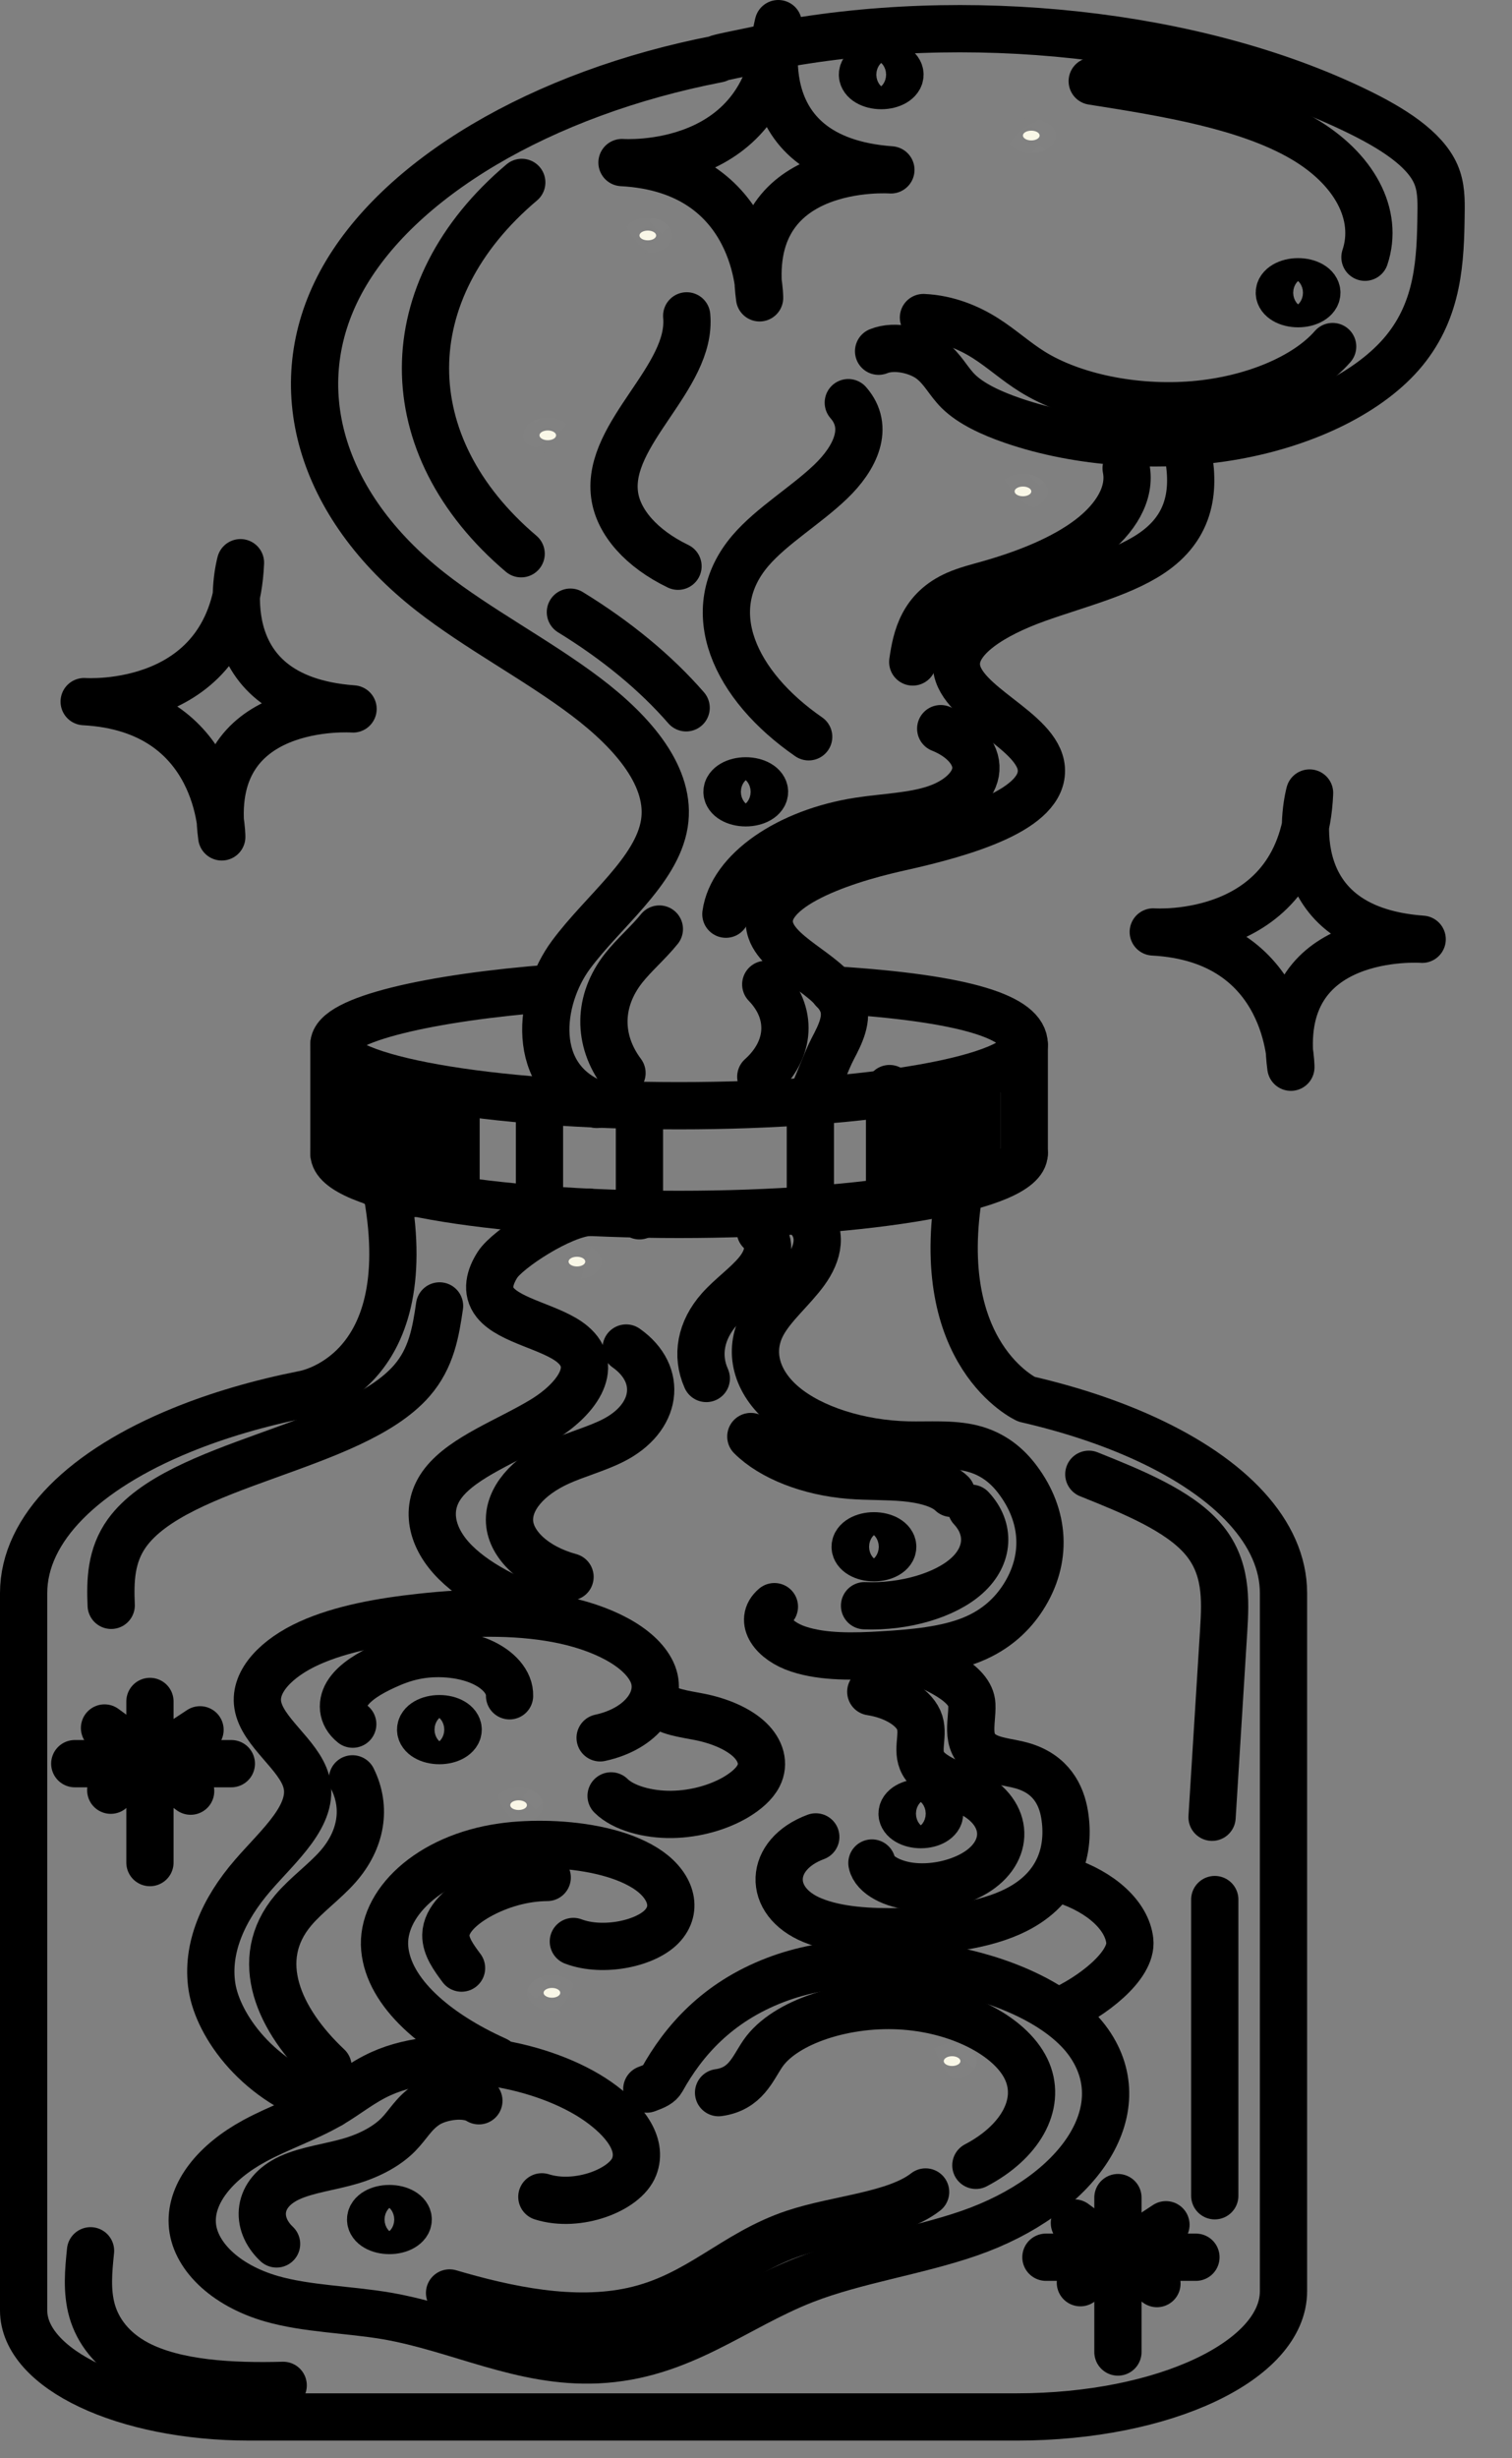
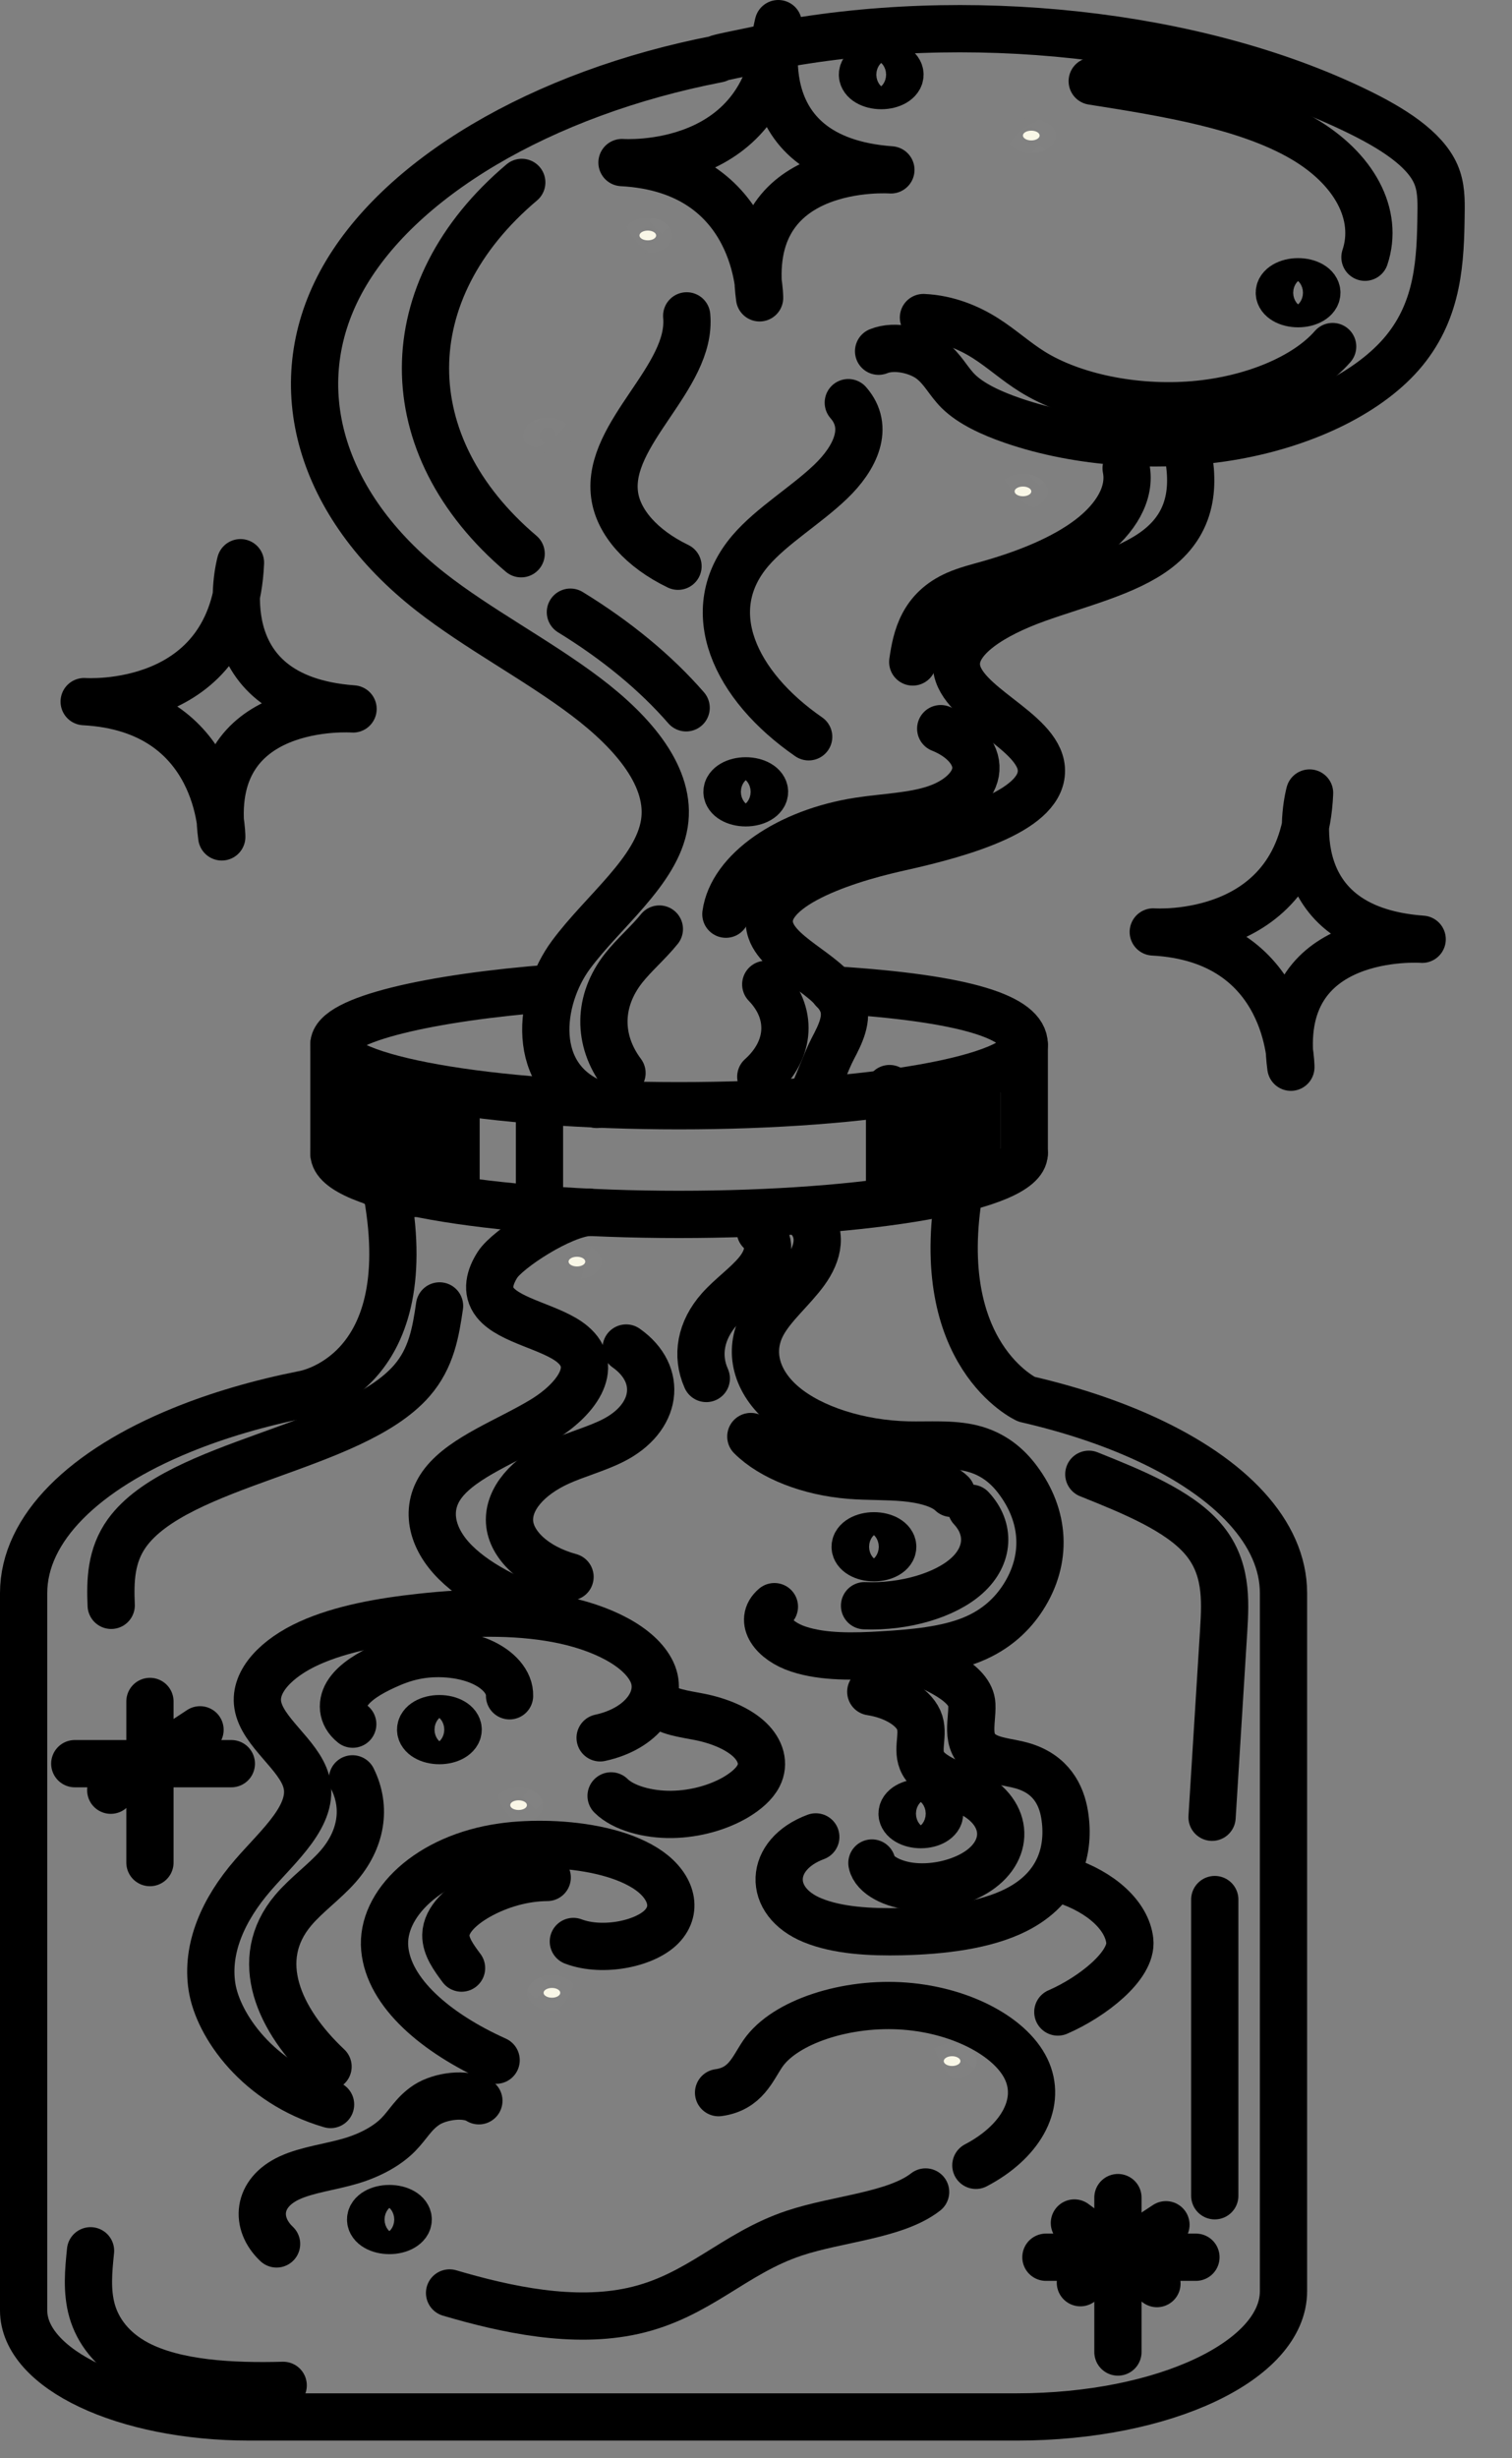
<svg xmlns="http://www.w3.org/2000/svg" width="24" height="39" viewBox="0 0 24 39" fill="none">
  <rect x="0" y="0" width="24" height="39" fill="#808080" stroke="none" />
  <path d="M18.306 14.785C18.306 14.785 20.688 14.959 20.787 12.581C20.787 12.581 20.192 14.727 22.574 14.901C22.574 14.901 20.192 14.727 20.49 16.931C20.49 16.931 20.49 14.901 18.306 14.785Z" stroke="currentColor" stroke-width="0.75" stroke-miterlimit="10" stroke-linecap="round" stroke-linejoin="round" />
  <path d="M1.336 11.131C1.336 11.131 3.718 11.305 3.817 8.927C3.817 8.927 3.222 11.073 5.604 11.247C5.604 11.247 3.222 11.073 3.52 13.277C3.52 13.277 3.52 11.247 1.336 11.131Z" stroke="currentColor" stroke-width="0.75" stroke-miterlimit="10" stroke-linecap="round" stroke-linejoin="round" />
  <path d="M9.873 2.579C9.873 2.579 12.255 2.753 12.354 0.375C12.354 0.375 11.759 2.521 14.141 2.695C14.141 2.695 11.759 2.521 12.057 4.725C12.057 4.725 12.057 2.695 9.873 2.579Z" stroke="currentColor" stroke-width="0.75" stroke-miterlimit="10" stroke-linecap="round" stroke-linejoin="round" />
  <path d="M13.946 5.572C14.207 5.465 14.584 5.562 14.776 5.71C14.969 5.859 15.049 6.046 15.211 6.207C15.412 6.405 15.732 6.554 16.072 6.671C17.121 7.033 18.431 7.124 19.596 6.917C20.761 6.709 21.762 6.206 22.288 5.565C22.837 4.895 22.865 4.125 22.874 3.382C22.877 3.174 22.878 2.963 22.79 2.761C22.612 2.355 22.091 2.03 21.539 1.762C18.994 0.524 15.331 0.124 12.193 0.741C12.3 0.75 11.288 0.927 11.395 0.935C8.595 1.476 6.298 2.836 5.411 4.48C4.525 6.124 5.071 8.008 6.834 9.389C7.584 9.977 8.529 10.471 9.296 11.05C10.064 11.63 10.663 12.339 10.545 13.069C10.423 13.821 9.575 14.455 9.062 15.149C8.549 15.843 8.385 17.112 9.473 17.521" stroke="currentColor" stroke-width="0.75" stroke-miterlimit="10" stroke-linecap="round" stroke-linejoin="round" />
  <path d="M18.818 7.013C18.96 7.597 18.979 8.246 18.366 8.714C17.888 9.08 17.121 9.262 16.451 9.503C15.781 9.744 15.133 10.126 15.183 10.584C15.248 11.19 16.482 11.587 16.529 12.193C16.578 12.842 15.319 13.213 14.28 13.443C13.242 13.672 12.016 14.128 12.236 14.764C12.389 15.206 13.215 15.485 13.376 15.926C13.462 16.164 13.339 16.408 13.217 16.64C13.107 16.85 12.982 17.219 12.871 17.429" stroke="currentColor" stroke-width="0.75" stroke-miterlimit="10" stroke-linecap="round" stroke-linejoin="round" />
  <path d="M12.791 19.282C13.075 19.541 12.988 19.886 12.782 20.17C12.577 20.453 12.265 20.71 12.106 21.003C11.872 21.434 12.001 21.927 12.446 22.297C12.89 22.667 13.639 22.906 14.412 22.924C14.752 22.931 15.108 22.901 15.422 22.977C15.773 23.063 15.996 23.266 16.15 23.47C16.593 24.055 16.626 24.742 16.24 25.342C16.072 25.603 15.815 25.856 15.421 26.014C15.013 26.178 14.504 26.225 14.013 26.254C13.559 26.281 13.073 26.294 12.675 26.163C12.276 26.033 12.032 25.709 12.292 25.489" stroke="currentColor" stroke-width="0.75" stroke-miterlimit="10" stroke-linecap="round" stroke-linejoin="round" />
  <path d="M9.526 27.57C10.204 27.424 10.541 26.929 10.347 26.522C10.153 26.115 9.531 25.811 8.842 25.683C8.153 25.554 7.407 25.578 6.696 25.655C6.06 25.723 5.42 25.837 4.909 26.068C4.397 26.3 4.033 26.669 4.091 27.045C4.158 27.479 4.747 27.834 4.862 28.265C5.003 28.79 4.424 29.275 4.014 29.75C3.541 30.296 3.27 30.913 3.365 31.522C3.46 32.132 4.097 33.051 5.247 33.387" stroke="currentColor" stroke-width="0.75" stroke-miterlimit="10" stroke-linecap="round" stroke-linejoin="round" />
  <path d="M14.344 26.265C14.837 26.448 15.41 26.7 15.426 27.041C15.44 27.34 15.284 27.709 15.7 27.883C15.854 27.947 16.052 27.963 16.222 28.011C16.689 28.144 16.848 28.483 16.898 28.785C16.988 29.331 16.837 29.944 16.126 30.302C15.634 30.549 14.957 30.63 14.309 30.645C13.818 30.656 13.296 30.629 12.894 30.463C12.168 30.163 12.199 29.421 12.949 29.142" stroke="currentColor" stroke-width="0.75" stroke-miterlimit="10" stroke-linecap="round" stroke-linejoin="round" />
-   <path d="M8.601 34.852C9.17 35.032 9.923 34.744 10.066 34.375C10.21 34.007 9.902 33.625 9.487 33.335C8.653 32.753 7.072 32.434 6.046 32.899C5.741 33.037 5.519 33.228 5.246 33.387C4.877 33.603 4.417 33.758 4.035 33.967C3.421 34.302 3.026 34.785 3.052 35.275C3.077 35.766 3.556 36.252 4.31 36.469C4.876 36.631 5.532 36.638 6.136 36.741C7.284 36.939 8.287 37.492 9.48 37.437C10.813 37.376 11.661 36.603 12.773 36.17C13.58 35.856 14.553 35.718 15.386 35.429C17.107 34.831 18.043 33.487 17.282 32.405C16.52 31.323 13.979 30.769 12.306 31.412C11.383 31.766 10.849 32.379 10.508 32.993C10.468 33.063 10.402 33.092 10.267 33.142" stroke="currentColor" stroke-width="0.75" stroke-miterlimit="10" stroke-linecap="round" stroke-linejoin="round" />
  <path d="M16.893 29.826C17.484 30.019 17.889 30.394 17.933 30.789C17.977 31.184 17.335 31.684 16.791 31.92" stroke="currentColor" stroke-width="0.75" stroke-miterlimit="10" stroke-linecap="round" stroke-linejoin="round" />
  <path d="M8.889 25.669C8.23 25.454 7.615 25.169 7.232 24.789C6.848 24.41 6.725 23.922 7.041 23.521C7.363 23.112 8.062 22.858 8.6 22.535C9.139 22.213 9.528 21.693 9.085 21.324C8.763 21.056 8.098 20.962 7.86 20.665C7.711 20.478 7.774 20.256 7.898 20.063C8.055 19.819 8.911 19.257 9.357 19.232" stroke="currentColor" stroke-width="0.75" stroke-miterlimit="10" stroke-linecap="round" stroke-linejoin="round" />
  <path d="M6.146 18.944C6.66 21.827 4.82 22.12 4.82 22.12C4.109 22.261 3.455 22.454 2.881 22.689C1.346 23.316 0.375 24.243 0.375 25.276V36.653C0.375 37.587 1.98 38.344 3.959 38.344H16.14C18.478 38.344 20.373 37.45 20.373 36.347V25.276C20.373 24.317 19.537 23.45 18.19 22.829C17.637 22.574 16.997 22.36 16.293 22.198C16.293 22.198 14.774 21.503 15.231 18.863" stroke="currentColor" stroke-width="0.75" stroke-miterlimit="10" stroke-linecap="round" stroke-linejoin="round" />
  <path d="M13.227 15.704C15.363 15.836 16.258 16.149 16.258 16.572C16.258 17.108 13.805 17.542 10.779 17.542C7.753 17.542 5.3 17.108 5.3 16.572C5.3 16.173 6.831 15.823 8.777 15.675" stroke="currentColor" stroke-width="0.75" stroke-miterlimit="10" stroke-linecap="round" stroke-linejoin="round" />
  <path d="M16.258 18.296C16.258 18.832 13.805 19.266 10.779 19.266C7.753 19.266 5.3 18.832 5.3 18.296" stroke="currentColor" stroke-width="0.75" stroke-miterlimit="10" stroke-linecap="round" stroke-linejoin="round" />
  <path d="M5.3 18.296V16.572" stroke="currentColor" stroke-width="0.75" stroke-miterlimit="10" stroke-linecap="round" stroke-linejoin="round" />
  <path d="M16.258 18.296V16.572" stroke="currentColor" stroke-width="0.75" stroke-miterlimit="10" stroke-linecap="round" stroke-linejoin="round" />
  <path d="M10.466 14.739C10.296 14.951 10.066 15.147 9.898 15.36C9.491 15.879 9.482 16.5 9.873 17.023" stroke="currentColor" stroke-width="0.75" stroke-miterlimit="10" stroke-linecap="round" stroke-linejoin="round" />
  <path d="M15.418 23.928C15.723 24.255 15.697 24.68 15.352 24.994C15.008 25.308 14.359 25.499 13.723 25.474" stroke="currentColor" stroke-width="0.75" stroke-miterlimit="10" stroke-linecap="round" stroke-linejoin="round" />
  <path d="M13.84 29.556C13.877 29.749 14.18 29.903 14.508 29.93C14.837 29.958 15.174 29.877 15.42 29.746C16.016 29.429 16.043 28.817 15.475 28.482C15.208 28.325 14.83 28.22 14.68 28.016C14.523 27.804 14.669 27.557 14.599 27.329C14.527 27.098 14.211 26.899 13.822 26.839" stroke="currentColor" stroke-width="0.75" stroke-miterlimit="10" stroke-linecap="round" stroke-linejoin="round" />
  <path d="M7.875 32.684C6.92 32.254 6.172 31.618 6.107 30.914C6.042 30.21 6.801 29.465 7.974 29.3C8.217 29.265 8.469 29.256 8.719 29.263C9.28 29.281 9.851 29.394 10.236 29.633C10.621 29.871 10.778 30.248 10.525 30.541C10.273 30.834 9.571 30.98 9.101 30.801" stroke="currentColor" stroke-width="0.75" stroke-miterlimit="10" stroke-linecap="round" stroke-linejoin="round" />
  <path d="M9.048 25.017C8.484 24.863 8.11 24.508 8.088 24.145C8.066 23.781 8.379 23.422 8.869 23.198C9.143 23.073 9.467 22.987 9.73 22.854C10.434 22.499 10.534 21.805 9.939 21.386" stroke="currentColor" stroke-width="0.75" stroke-miterlimit="10" stroke-linecap="round" stroke-linejoin="round" />
  <path d="M5.207 32.786C4.421 32.046 3.995 31.088 4.653 30.307C4.857 30.064 5.153 29.853 5.364 29.613C5.737 29.188 5.822 28.68 5.595 28.221" stroke="currentColor" stroke-width="0.75" stroke-miterlimit="10" stroke-linecap="round" stroke-linejoin="round" />
  <path d="M8.686 29.785C8.297 29.788 7.931 29.904 7.643 30.056C7.329 30.223 7.082 30.451 7.077 30.698C7.074 30.881 7.201 31.055 7.326 31.223" stroke="currentColor" stroke-width="0.75" stroke-miterlimit="10" stroke-linecap="round" stroke-linejoin="round" />
  <path d="M5.599 27.353C5.419 27.209 5.414 27.008 5.529 26.843C5.644 26.678 5.864 26.545 6.103 26.435C6.249 26.367 6.407 26.306 6.583 26.27C6.925 26.199 7.325 26.232 7.619 26.356C7.914 26.48 8.095 26.691 8.088 26.903" stroke="currentColor" stroke-width="0.75" stroke-miterlimit="10" stroke-linecap="round" stroke-linejoin="round" />
  <path d="M10.468 27.022C10.572 27.158 10.869 27.191 11.11 27.239C11.432 27.304 11.721 27.43 11.899 27.599C12.077 27.769 12.138 27.982 12.04 28.173C11.974 28.302 11.84 28.417 11.678 28.513C11.409 28.67 11.046 28.779 10.665 28.785C10.285 28.791 9.893 28.683 9.7 28.491" stroke="currentColor" stroke-width="0.75" stroke-miterlimit="10" stroke-linecap="round" stroke-linejoin="round" />
  <path d="M11.406 33.199C11.838 33.139 11.944 32.82 12.109 32.579C12.456 32.073 13.443 31.754 14.368 31.827C15.293 31.899 16.088 32.339 16.308 32.869C16.527 33.399 16.185 33.988 15.49 34.352" stroke="currentColor" stroke-width="0.75" stroke-miterlimit="10" stroke-linecap="round" stroke-linejoin="round" />
  <path d="M7.601 33.328C7.39 33.194 6.986 33.255 6.776 33.39C6.566 33.525 6.477 33.709 6.32 33.867C6.146 34.043 5.884 34.188 5.575 34.281C5.252 34.378 4.879 34.42 4.595 34.551C4.079 34.79 4.044 35.272 4.39 35.599" stroke="currentColor" stroke-width="0.75" stroke-miterlimit="10" stroke-linecap="round" stroke-linejoin="round" />
  <path d="M7.136 36.377C8.043 36.644 9.102 36.871 10.05 36.661C11.092 36.43 11.642 35.748 12.61 35.427C13.303 35.197 14.213 35.148 14.692 34.775" stroke="currentColor" stroke-width="0.75" stroke-miterlimit="10" stroke-linecap="round" stroke-linejoin="round" />
  <path d="M14.658 5.038C15.046 5.056 15.385 5.201 15.648 5.369C15.911 5.537 16.12 5.732 16.387 5.898C17.031 6.298 18.017 6.499 18.948 6.421C19.878 6.343 20.727 5.987 21.153 5.498" stroke="currentColor" stroke-width="0.75" stroke-miterlimit="10" stroke-linecap="round" stroke-linejoin="round" />
  <path d="M17.337 1.288C18.535 1.476 19.79 1.683 20.671 2.193C21.504 2.676 21.89 3.408 21.666 4.081" stroke="currentColor" stroke-width="0.75" stroke-miterlimit="10" stroke-linecap="round" stroke-linejoin="round" />
  <path d="M8.272 8.785C6.244 7.065 6.248 4.611 8.282 2.894" stroke="currentColor" stroke-width="0.75" stroke-miterlimit="10" stroke-linecap="round" stroke-linejoin="round" />
  <path d="M13.465 6.388C13.81 6.78 13.578 7.266 13.185 7.642C12.793 8.018 12.251 8.34 11.913 8.734C11.1 9.682 11.663 10.879 12.836 11.689" stroke="currentColor" stroke-width="0.75" stroke-miterlimit="10" stroke-linecap="round" stroke-linejoin="round" />
  <path d="M17.875 7.428C17.955 7.824 17.711 8.228 17.296 8.544C16.88 8.86 16.304 9.094 15.69 9.268C15.516 9.317 15.337 9.362 15.183 9.43C14.644 9.667 14.544 10.109 14.488 10.502" stroke="currentColor" stroke-width="0.75" stroke-miterlimit="10" stroke-linecap="round" stroke-linejoin="round" />
  <path d="M11.522 14.503C11.615 13.82 12.506 13.198 13.641 13.025C14.047 12.963 14.486 12.952 14.85 12.829C15.224 12.703 15.474 12.46 15.49 12.208C15.507 11.956 15.288 11.702 14.932 11.56" stroke="currentColor" stroke-width="0.75" stroke-miterlimit="10" stroke-linecap="round" stroke-linejoin="round" />
  <path d="M12.155 15.617C12.588 16.064 12.557 16.652 12.076 17.082" stroke="currentColor" stroke-width="0.75" stroke-miterlimit="10" stroke-linecap="round" stroke-linejoin="round" />
  <path d="M9.054 9.712C9.788 10.162 10.409 10.675 10.891 11.229" stroke="currentColor" stroke-width="0.75" stroke-miterlimit="10" stroke-linecap="round" stroke-linejoin="round" />
  <path d="M12.068 19.53C12.263 19.726 12.19 19.979 12.022 20.183C11.854 20.388 11.6 20.565 11.421 20.767C11.123 21.103 11.047 21.503 11.211 21.869" stroke="currentColor" stroke-width="0.75" stroke-miterlimit="10" stroke-linecap="round" stroke-linejoin="round" />
  <path d="M15.104 23.692C14.954 23.545 14.657 23.471 14.368 23.444C14.079 23.417 13.782 23.428 13.492 23.405C12.845 23.353 12.247 23.119 11.918 22.79" stroke="currentColor" stroke-width="0.75" stroke-miterlimit="10" stroke-linecap="round" stroke-linejoin="round" />
  <path d="M17.283 23.389C17.981 23.668 18.706 23.965 19.089 24.406C19.476 24.851 19.454 25.374 19.423 25.873C19.361 26.859 19.3 27.845 19.239 28.83" stroke="currentColor" stroke-width="0.75" stroke-miterlimit="10" stroke-linecap="round" stroke-linejoin="round" />
  <path d="M1.437 35.708C1.405 36.025 1.373 36.347 1.462 36.661C1.552 36.975 1.775 37.286 2.18 37.5C2.787 37.819 3.678 37.865 4.495 37.843" stroke="currentColor" stroke-width="0.75" stroke-miterlimit="10" stroke-linecap="round" stroke-linejoin="round" />
  <path d="M6.977 20.718C6.917 21.124 6.852 21.543 6.535 21.906C5.593 22.985 2.822 23.204 2.016 24.32C1.758 24.678 1.748 25.079 1.765 25.468" stroke="currentColor" stroke-width="0.75" stroke-miterlimit="10" stroke-linecap="round" stroke-linejoin="round" />
  <path d="M19.282 30.136V34.835" stroke="currentColor" stroke-width="0.75" stroke-miterlimit="10" stroke-linecap="round" stroke-linejoin="round" />
  <path d="M13.988 1.358C14.152 1.358 14.285 1.28 14.285 1.184C14.285 1.088 14.152 1.01 13.988 1.01C13.823 1.01 13.69 1.088 13.69 1.184C13.69 1.28 13.823 1.358 13.988 1.358Z" stroke="currentColor" stroke-width="0.75" stroke-miterlimit="10" stroke-linecap="round" stroke-linejoin="round" />
  <path d="M11.837 12.736C12.002 12.736 12.135 12.658 12.135 12.562C12.135 12.466 12.002 12.388 11.837 12.388C11.673 12.388 11.54 12.466 11.54 12.562C11.54 12.658 11.673 12.736 11.837 12.736Z" stroke="currentColor" stroke-width="0.75" stroke-miterlimit="10" stroke-linecap="round" stroke-linejoin="round" />
  <path d="M20.605 4.818C20.769 4.818 20.902 4.74 20.902 4.644C20.902 4.548 20.769 4.47 20.605 4.47C20.44 4.47 20.307 4.548 20.307 4.644C20.307 4.74 20.44 4.818 20.605 4.818Z" stroke="currentColor" stroke-width="0.75" stroke-miterlimit="10" stroke-linecap="round" stroke-linejoin="round" />
  <path d="M13.872 24.713C14.037 24.713 14.17 24.635 14.17 24.539C14.17 24.443 14.037 24.365 13.872 24.365C13.708 24.365 13.574 24.443 13.574 24.539C13.574 24.635 13.708 24.713 13.872 24.713Z" stroke="currentColor" stroke-width="0.75" stroke-miterlimit="10" stroke-linecap="round" stroke-linejoin="round" />
  <path d="M6.975 27.614C7.139 27.614 7.272 27.536 7.272 27.44C7.272 27.343 7.139 27.266 6.975 27.266C6.81 27.266 6.677 27.343 6.677 27.44C6.677 27.536 6.81 27.614 6.975 27.614Z" stroke="currentColor" stroke-width="0.75" stroke-miterlimit="10" stroke-linecap="round" stroke-linejoin="round" />
  <path d="M6.181 35.386C6.345 35.386 6.479 35.308 6.479 35.212C6.479 35.115 6.345 35.038 6.181 35.038C6.016 35.038 5.883 35.115 5.883 35.212C5.883 35.308 6.016 35.386 6.181 35.386Z" stroke="currentColor" stroke-width="0.75" stroke-miterlimit="10" stroke-linecap="round" stroke-linejoin="round" />
  <path d="M14.617 28.947C14.781 28.947 14.914 28.869 14.914 28.773C14.914 28.677 14.781 28.599 14.617 28.599C14.452 28.599 14.319 28.677 14.319 28.773C14.319 28.869 14.452 28.947 14.617 28.947Z" stroke="currentColor" stroke-width="0.75" stroke-miterlimit="10" stroke-linecap="round" stroke-linejoin="round" />
  <path d="M9.29 20.015C9.29 20.058 9.231 20.092 9.158 20.092C9.085 20.092 9.025 20.058 9.025 20.015C9.025 19.972 9.085 19.938 9.158 19.938C9.231 19.938 9.29 19.972 9.29 20.015Z" fill="#F9F7E7" />
  <mask id="mask0_4772_20018" style="mask-type:luminance" maskUnits="userSpaceOnUse" x="9" y="19" width="1" height="2">
    <path d="M9.29 20.015C9.29 20.058 9.231 20.092 9.158 20.092C9.085 20.092 9.025 20.058 9.025 20.015C9.025 19.972 9.085 19.938 9.158 19.938C9.231 19.938 9.29 19.972 9.29 20.015Z" fill="white" />
  </mask>
  <g mask="url(#mask0_4772_20018)">
    <path d="M9.158 19.938L9.158 19.732H9.158V19.938ZM9.29 20.015H9.031C9.031 19.956 9.072 19.919 9.097 19.905C9.122 19.89 9.145 19.887 9.158 19.887V20.093V20.298C9.244 20.298 9.332 20.278 9.405 20.235C9.478 20.193 9.549 20.117 9.549 20.015H9.29ZM9.158 20.093V19.887C9.171 19.887 9.193 19.89 9.218 19.905C9.243 19.919 9.284 19.956 9.284 20.015H9.025H8.766C8.766 20.118 8.837 20.193 8.91 20.236C8.983 20.278 9.072 20.298 9.158 20.298V20.093ZM9.025 20.015H9.284C9.284 20.075 9.243 20.112 9.218 20.126C9.193 20.141 9.171 20.143 9.158 20.143V19.938V19.732C9.071 19.732 8.983 19.753 8.91 19.795C8.838 19.838 8.766 19.913 8.766 20.015H9.025ZM9.158 19.938L9.157 20.143C9.144 20.143 9.122 20.141 9.097 20.126C9.073 20.112 9.031 20.075 9.031 20.015H9.29H9.549C9.549 19.913 9.478 19.838 9.405 19.795C9.332 19.753 9.244 19.733 9.158 19.732L9.158 19.938Z" fill="#F9F7E7" />
  </g>
  <path d="M15.245 32.699C15.245 32.741 15.185 32.776 15.112 32.776C15.039 32.776 14.98 32.741 14.98 32.699C14.98 32.656 15.039 32.621 15.112 32.621C15.185 32.621 15.245 32.656 15.245 32.699Z" fill="#F9F7E7" />
  <mask id="mask1_4772_20018" style="mask-type:luminance" maskUnits="userSpaceOnUse" x="14" y="32" width="2" height="1">
    <path d="M15.245 32.699C15.245 32.741 15.185 32.776 15.112 32.776C15.039 32.776 14.98 32.741 14.98 32.699C14.98 32.656 15.039 32.621 15.112 32.621C15.185 32.621 15.245 32.656 15.245 32.699Z" fill="white" />
  </mask>
  <g mask="url(#mask1_4772_20018)">
    <path d="M15.245 32.699H14.986C14.986 32.639 15.027 32.602 15.052 32.588C15.077 32.573 15.1 32.57 15.113 32.57V32.776V32.981C15.199 32.981 15.287 32.961 15.36 32.919C15.433 32.876 15.504 32.8 15.504 32.699H15.245ZM15.113 32.776V32.57C15.126 32.57 15.148 32.573 15.173 32.588C15.198 32.602 15.239 32.639 15.239 32.699H14.98H14.721C14.721 32.801 14.792 32.876 14.865 32.919C14.938 32.962 15.027 32.981 15.113 32.981V32.776ZM14.98 32.699H15.239C15.239 32.758 15.198 32.795 15.173 32.809C15.148 32.824 15.125 32.827 15.113 32.827V32.621V32.416C15.027 32.416 14.938 32.436 14.865 32.478C14.792 32.521 14.721 32.597 14.721 32.699H14.98ZM15.113 32.621V32.827C15.1 32.827 15.077 32.824 15.052 32.809C15.027 32.795 14.986 32.758 14.986 32.699H15.245H15.504C15.504 32.597 15.433 32.521 15.36 32.478C15.287 32.436 15.199 32.416 15.113 32.416V32.621Z" fill="#F9F7E7" />
  </g>
  <path d="M16.37 7.796C16.37 7.839 16.31 7.873 16.237 7.873C16.164 7.873 16.105 7.839 16.105 7.796C16.105 7.753 16.164 7.719 16.237 7.719C16.311 7.719 16.37 7.753 16.37 7.796Z" fill="#F9F7E7" />
  <mask id="mask2_4772_20018" style="mask-type:luminance" maskUnits="userSpaceOnUse" x="16" y="7" width="1" height="1">
    <path d="M16.37 7.796C16.37 7.839 16.31 7.873 16.237 7.873C16.164 7.873 16.105 7.839 16.105 7.796C16.105 7.753 16.164 7.719 16.237 7.719C16.311 7.719 16.37 7.753 16.37 7.796Z" fill="white" />
  </mask>
  <g mask="url(#mask2_4772_20018)">
    <path d="M16.37 7.796H16.111C16.111 7.737 16.153 7.7 16.178 7.685C16.203 7.671 16.225 7.668 16.238 7.668V7.873V8.079C16.324 8.079 16.412 8.059 16.485 8.016C16.558 7.974 16.63 7.898 16.63 7.796H16.37ZM16.238 7.873V7.668C16.251 7.668 16.273 7.671 16.298 7.685C16.323 7.7 16.365 7.737 16.365 7.796H16.105H15.846C15.846 7.898 15.918 7.974 15.99 8.016C16.063 8.059 16.152 8.079 16.238 8.079V7.873ZM16.105 7.796H16.365C16.365 7.855 16.323 7.892 16.298 7.907C16.273 7.921 16.251 7.924 16.238 7.924V7.719V7.513C16.152 7.513 16.063 7.533 15.99 7.576C15.917 7.619 15.846 7.694 15.846 7.796H16.105ZM16.238 7.719V7.924C16.225 7.924 16.203 7.921 16.178 7.907C16.153 7.892 16.111 7.855 16.111 7.796H16.37H16.63C16.63 7.694 16.558 7.619 16.485 7.576C16.413 7.533 16.324 7.513 16.238 7.513V7.719Z" fill="#F9F7E7" />
  </g>
  <path d="M8.231 28.715C8.305 28.715 8.364 28.681 8.364 28.638C8.364 28.595 8.305 28.561 8.231 28.561C8.158 28.561 8.099 28.595 8.099 28.638C8.099 28.681 8.158 28.715 8.231 28.715Z" fill="#F9F7E7" />
  <mask id="mask3_4772_20018" style="mask-type:luminance" maskUnits="userSpaceOnUse" x="8" y="28" width="1" height="1">
    <path d="M8.231 28.716C8.305 28.716 8.364 28.682 8.364 28.639C8.364 28.596 8.305 28.561 8.231 28.561C8.158 28.561 8.099 28.596 8.099 28.639C8.099 28.682 8.158 28.716 8.231 28.716Z" fill="white" />
  </mask>
  <g mask="url(#mask3_4772_20018)">
    <path d="M8.364 28.639H8.105C8.105 28.579 8.147 28.543 8.171 28.528C8.196 28.513 8.219 28.511 8.232 28.511V28.716V28.922C8.318 28.922 8.406 28.902 8.479 28.859C8.552 28.816 8.623 28.741 8.623 28.639H8.364ZM8.232 28.716V28.511C8.245 28.511 8.267 28.513 8.292 28.528C8.317 28.543 8.358 28.579 8.358 28.639H8.099H7.84C7.84 28.741 7.911 28.816 7.984 28.859C8.057 28.902 8.145 28.922 8.232 28.922V28.716ZM8.099 28.639H8.358C8.358 28.698 8.317 28.735 8.292 28.75C8.267 28.764 8.245 28.767 8.232 28.767V28.561V28.356C8.145 28.356 8.057 28.376 7.984 28.419C7.911 28.461 7.84 28.537 7.84 28.639H8.099ZM8.232 28.561V28.767C8.219 28.767 8.196 28.764 8.171 28.75C8.147 28.735 8.105 28.698 8.105 28.639H8.364H8.623C8.623 28.537 8.552 28.461 8.479 28.419C8.406 28.376 8.318 28.356 8.232 28.356V28.561Z" fill="#F9F7E7" />
  </g>
  <path d="M8.893 31.615C8.893 31.658 8.834 31.693 8.761 31.693C8.688 31.693 8.628 31.658 8.628 31.615C8.628 31.573 8.688 31.538 8.761 31.538C8.834 31.538 8.893 31.573 8.893 31.615Z" fill="#F9F7E7" />
  <mask id="mask4_4772_20018" style="mask-type:luminance" maskUnits="userSpaceOnUse" x="8" y="31" width="1" height="1">
    <path d="M8.893 31.615C8.893 31.658 8.834 31.693 8.761 31.693C8.688 31.693 8.628 31.658 8.628 31.615C8.628 31.573 8.688 31.538 8.761 31.538C8.834 31.538 8.893 31.573 8.893 31.615Z" fill="white" />
  </mask>
  <g mask="url(#mask4_4772_20018)">
    <path d="M8.76 31.538L8.761 31.332H8.76V31.538ZM8.893 31.615H8.634C8.634 31.556 8.675 31.519 8.7 31.505C8.725 31.49 8.747 31.487 8.76 31.487V31.693V31.898C8.847 31.898 8.935 31.878 9.008 31.835C9.081 31.793 9.152 31.717 9.152 31.615H8.893ZM8.76 31.693V31.487C8.773 31.487 8.796 31.49 8.821 31.505C8.845 31.519 8.887 31.556 8.887 31.615H8.628H8.369C8.369 31.718 8.44 31.793 8.513 31.836C8.586 31.878 8.674 31.898 8.76 31.898V31.693ZM8.628 31.615H8.887C8.887 31.675 8.845 31.712 8.821 31.726C8.796 31.741 8.773 31.744 8.76 31.744V31.538V31.332C8.674 31.332 8.586 31.353 8.513 31.395C8.44 31.438 8.369 31.513 8.369 31.615H8.628ZM8.76 31.538L8.76 31.744C8.747 31.744 8.725 31.741 8.7 31.726C8.675 31.712 8.634 31.675 8.634 31.615H8.893H9.152C9.152 31.513 9.081 31.438 9.008 31.395C8.935 31.353 8.847 31.333 8.761 31.332L8.76 31.538Z" fill="#F9F7E7" />
  </g>
  <path d="M16.502 2.15C16.502 2.193 16.443 2.228 16.37 2.228C16.297 2.228 16.237 2.193 16.237 2.15C16.237 2.107 16.297 2.073 16.37 2.073C16.443 2.073 16.502 2.107 16.502 2.15Z" fill="#F9F7E7" />
  <mask id="mask5_4772_20018" style="mask-type:luminance" maskUnits="userSpaceOnUse" x="16" y="2" width="1" height="1">
    <path d="M16.502 2.15C16.502 2.193 16.443 2.228 16.37 2.228C16.297 2.228 16.237 2.193 16.237 2.15C16.237 2.107 16.297 2.073 16.37 2.073C16.443 2.073 16.502 2.107 16.502 2.15Z" fill="white" />
  </mask>
  <g mask="url(#mask5_4772_20018)">
    <path d="M16.502 2.15H16.243C16.243 2.091 16.285 2.054 16.309 2.039C16.334 2.025 16.356 2.022 16.37 2.022V2.228V2.433C16.456 2.433 16.544 2.413 16.617 2.37C16.69 2.328 16.761 2.252 16.761 2.15H16.502ZM16.37 2.228V2.022C16.383 2.022 16.405 2.025 16.43 2.039C16.455 2.054 16.497 2.091 16.497 2.15H16.237H15.978C15.978 2.252 16.049 2.328 16.122 2.37C16.195 2.413 16.284 2.433 16.37 2.433V2.228ZM16.237 2.15H16.497C16.497 2.21 16.455 2.246 16.43 2.261C16.405 2.276 16.383 2.278 16.37 2.278V2.073V1.867C16.284 1.867 16.195 1.887 16.122 1.93C16.049 1.972 15.978 2.048 15.978 2.15H16.237ZM16.37 2.073V2.278C16.356 2.278 16.334 2.275 16.309 2.261C16.285 2.246 16.243 2.21 16.243 2.15H16.502H16.761C16.761 2.048 16.69 1.972 16.617 1.93C16.544 1.887 16.456 1.867 16.37 1.867V2.073Z" fill="#F9F7E7" />
  </g>
-   <path d="M8.827 6.906C8.827 6.949 8.768 6.984 8.695 6.984C8.622 6.984 8.563 6.949 8.563 6.906C8.563 6.864 8.622 6.829 8.695 6.829C8.768 6.829 8.827 6.864 8.827 6.906Z" fill="#F9F7E7" />
  <mask id="mask6_4772_20018" style="mask-type:luminance" maskUnits="userSpaceOnUse" x="8" y="6" width="1" height="1">
    <path d="M8.827 6.906C8.827 6.949 8.768 6.984 8.695 6.984C8.622 6.984 8.563 6.949 8.563 6.906C8.563 6.864 8.622 6.829 8.695 6.829C8.768 6.829 8.827 6.864 8.827 6.906Z" fill="white" />
  </mask>
  <g mask="url(#mask6_4772_20018)">
    <path d="M8.695 6.829L8.695 6.624H8.695V6.829ZM8.827 6.906H8.568C8.568 6.847 8.61 6.81 8.634 6.796C8.659 6.781 8.681 6.778 8.695 6.778V6.984V7.189C8.781 7.189 8.869 7.169 8.942 7.127C9.015 7.084 9.086 7.009 9.086 6.906H8.827ZM8.695 6.984V6.778C8.708 6.778 8.73 6.781 8.755 6.796C8.78 6.81 8.822 6.847 8.822 6.906H8.562H8.303C8.303 7.009 8.374 7.084 8.447 7.127C8.52 7.169 8.609 7.189 8.695 7.189V6.984ZM8.562 6.906H8.822C8.822 6.966 8.78 7.003 8.755 7.017C8.73 7.032 8.708 7.035 8.695 7.035V6.829V6.624C8.608 6.624 8.52 6.644 8.447 6.686C8.375 6.729 8.303 6.804 8.303 6.906H8.562ZM8.695 6.829L8.694 7.035C8.682 7.035 8.66 7.032 8.635 7.017C8.61 7.003 8.568 6.966 8.568 6.906H8.827H9.086C9.086 6.804 9.015 6.729 8.942 6.686C8.869 6.644 8.781 6.624 8.695 6.624L8.695 6.829Z" fill="#F9F7E7" />
  </g>
  <path d="M10.415 3.736C10.415 3.778 10.356 3.813 10.283 3.813C10.21 3.813 10.15 3.778 10.15 3.736C10.15 3.693 10.21 3.658 10.283 3.658C10.356 3.658 10.415 3.693 10.415 3.736Z" fill="#F9F7E7" />
  <mask id="mask7_4772_20018" style="mask-type:luminance" maskUnits="userSpaceOnUse" x="10" y="3" width="1" height="1">
    <path d="M10.415 3.736C10.415 3.778 10.356 3.813 10.283 3.813C10.21 3.813 10.15 3.778 10.15 3.736C10.15 3.693 10.21 3.658 10.283 3.658C10.356 3.658 10.415 3.693 10.415 3.736Z" fill="white" />
  </mask>
  <g mask="url(#mask7_4772_20018)">
    <path d="M10.415 3.736H10.156C10.156 3.676 10.198 3.639 10.223 3.625C10.248 3.61 10.27 3.607 10.283 3.607V3.813V4.019C10.369 4.019 10.457 3.998 10.53 3.956C10.603 3.913 10.675 3.838 10.675 3.736H10.415ZM10.283 3.813V3.607C10.296 3.607 10.318 3.61 10.343 3.625C10.368 3.639 10.41 3.676 10.41 3.736H10.15H9.891C9.891 3.838 9.963 3.913 10.035 3.956C10.108 3.998 10.197 4.019 10.283 4.019V3.813ZM10.15 3.736H10.41C10.41 3.795 10.368 3.832 10.343 3.846C10.318 3.861 10.296 3.864 10.283 3.864V3.658V3.453C10.197 3.453 10.108 3.473 10.035 3.515C9.963 3.558 9.891 3.633 9.891 3.736H10.15ZM10.283 3.658V3.864C10.27 3.864 10.248 3.861 10.223 3.846C10.198 3.832 10.156 3.795 10.156 3.736H10.415H10.675C10.675 3.634 10.603 3.558 10.53 3.515C10.457 3.473 10.369 3.453 10.283 3.453V3.658Z" fill="#F9F7E7" />
  </g>
  <path d="M10.9 5.011C10.991 5.99 9.627 6.87 9.755 7.848C9.811 8.284 10.184 8.704 10.762 8.983" stroke="currentColor" stroke-width="0.75" stroke-miterlimit="10" stroke-linecap="round" stroke-linejoin="round" />
  <path d="M5.982 18.778V17.076" stroke="currentColor" stroke-width="0.75" stroke-miterlimit="10" stroke-linecap="round" stroke-linejoin="round" />
  <path d="M6.578 17.27V18.934" stroke="currentColor" stroke-width="0.75" stroke-miterlimit="10" stroke-linecap="round" stroke-linejoin="round" />
  <path d="M7.239 17.424V18.933" stroke="currentColor" stroke-width="0.75" stroke-miterlimit="10" stroke-linecap="round" stroke-linejoin="round" />
  <path d="M14.12 17.27V18.934" stroke="currentColor" stroke-width="0.75" stroke-miterlimit="10" stroke-linecap="round" stroke-linejoin="round" />
  <path d="M14.782 17.424V18.933" stroke="currentColor" stroke-width="0.75" stroke-miterlimit="10" stroke-linecap="round" stroke-linejoin="round" />
  <path d="M15.51 18.741V17.154" stroke="currentColor" stroke-width="0.75" stroke-miterlimit="10" stroke-linecap="round" stroke-linejoin="round" />
  <path d="M8.563 17.618V19.092" stroke="currentColor" stroke-width="0.75" stroke-miterlimit="10" stroke-linecap="round" stroke-linejoin="round" />
-   <path d="M12.863 17.618V19.112" stroke="currentColor" stroke-width="0.75" stroke-miterlimit="10" stroke-linecap="round" stroke-linejoin="round" />
-   <path d="M10.15 17.618V19.288" stroke="currentColor" stroke-width="0.75" stroke-miterlimit="10" stroke-linecap="round" stroke-linejoin="round" />
  <path d="M17.745 34.864V37.314" stroke="currentColor" stroke-width="0.75" stroke-miterlimit="10" stroke-linecap="round" stroke-linejoin="round" />
  <path d="M16.602 35.81H18.983" stroke="currentColor" stroke-width="0.75" stroke-miterlimit="10" stroke-linecap="round" stroke-linejoin="round" />
  <path d="M17.149 36.214C17.173 36.172 18.507 35.295 18.507 35.295" stroke="currentColor" stroke-width="0.75" stroke-miterlimit="10" stroke-linecap="round" stroke-linejoin="round" />
  <path d="M17.054 35.267L18.364 36.228" stroke="currentColor" stroke-width="0.75" stroke-miterlimit="10" stroke-linecap="round" stroke-linejoin="round" />
  <path d="M2.38 26.993V29.549" stroke="currentColor" stroke-width="0.75" stroke-miterlimit="10" stroke-linecap="round" stroke-linejoin="round" />
  <path d="M1.187 27.98H3.672" stroke="currentColor" stroke-width="0.75" stroke-miterlimit="10" stroke-linecap="round" stroke-linejoin="round" />
  <path d="M1.758 28.401C1.783 28.358 3.175 27.443 3.175 27.443" stroke="currentColor" stroke-width="0.75" stroke-miterlimit="10" stroke-linecap="round" stroke-linejoin="round" />
-   <path d="M1.659 27.414L3.026 28.416" stroke="currentColor" stroke-width="0.75" stroke-miterlimit="10" stroke-linecap="round" stroke-linejoin="round" />
</svg>